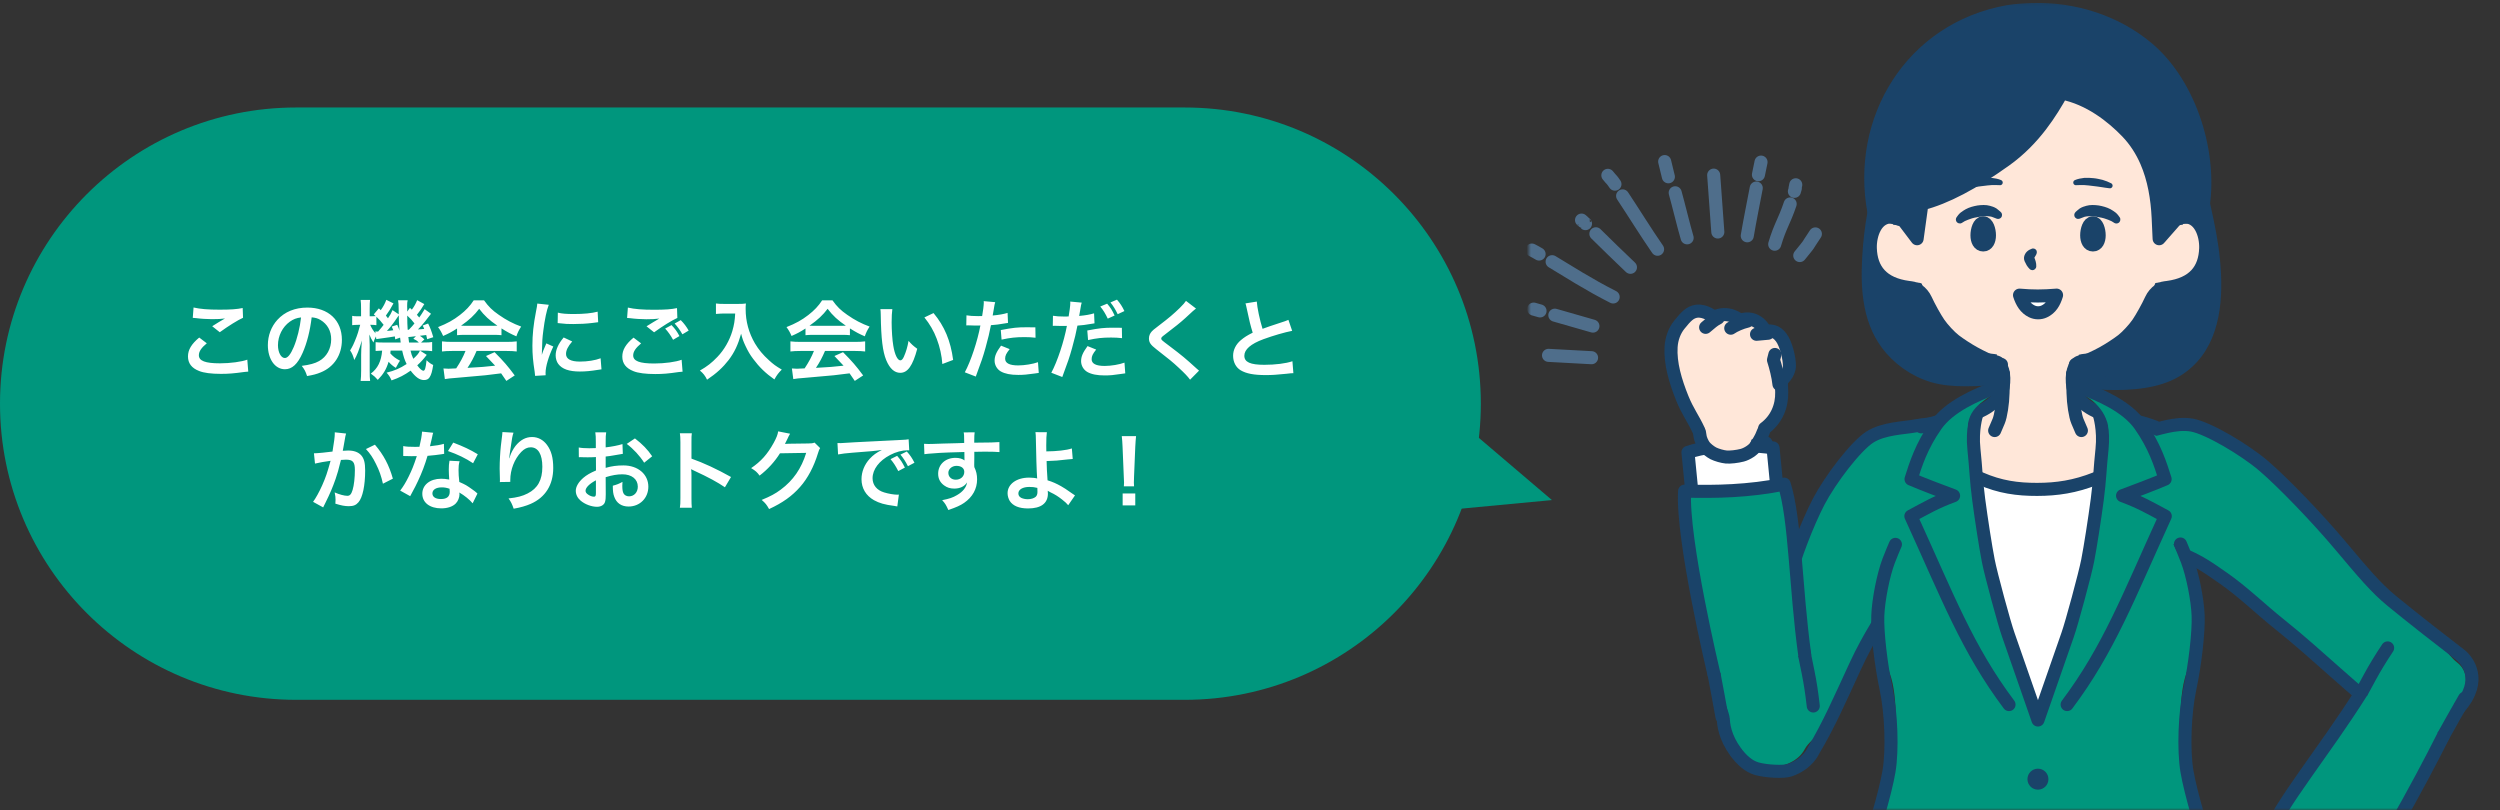
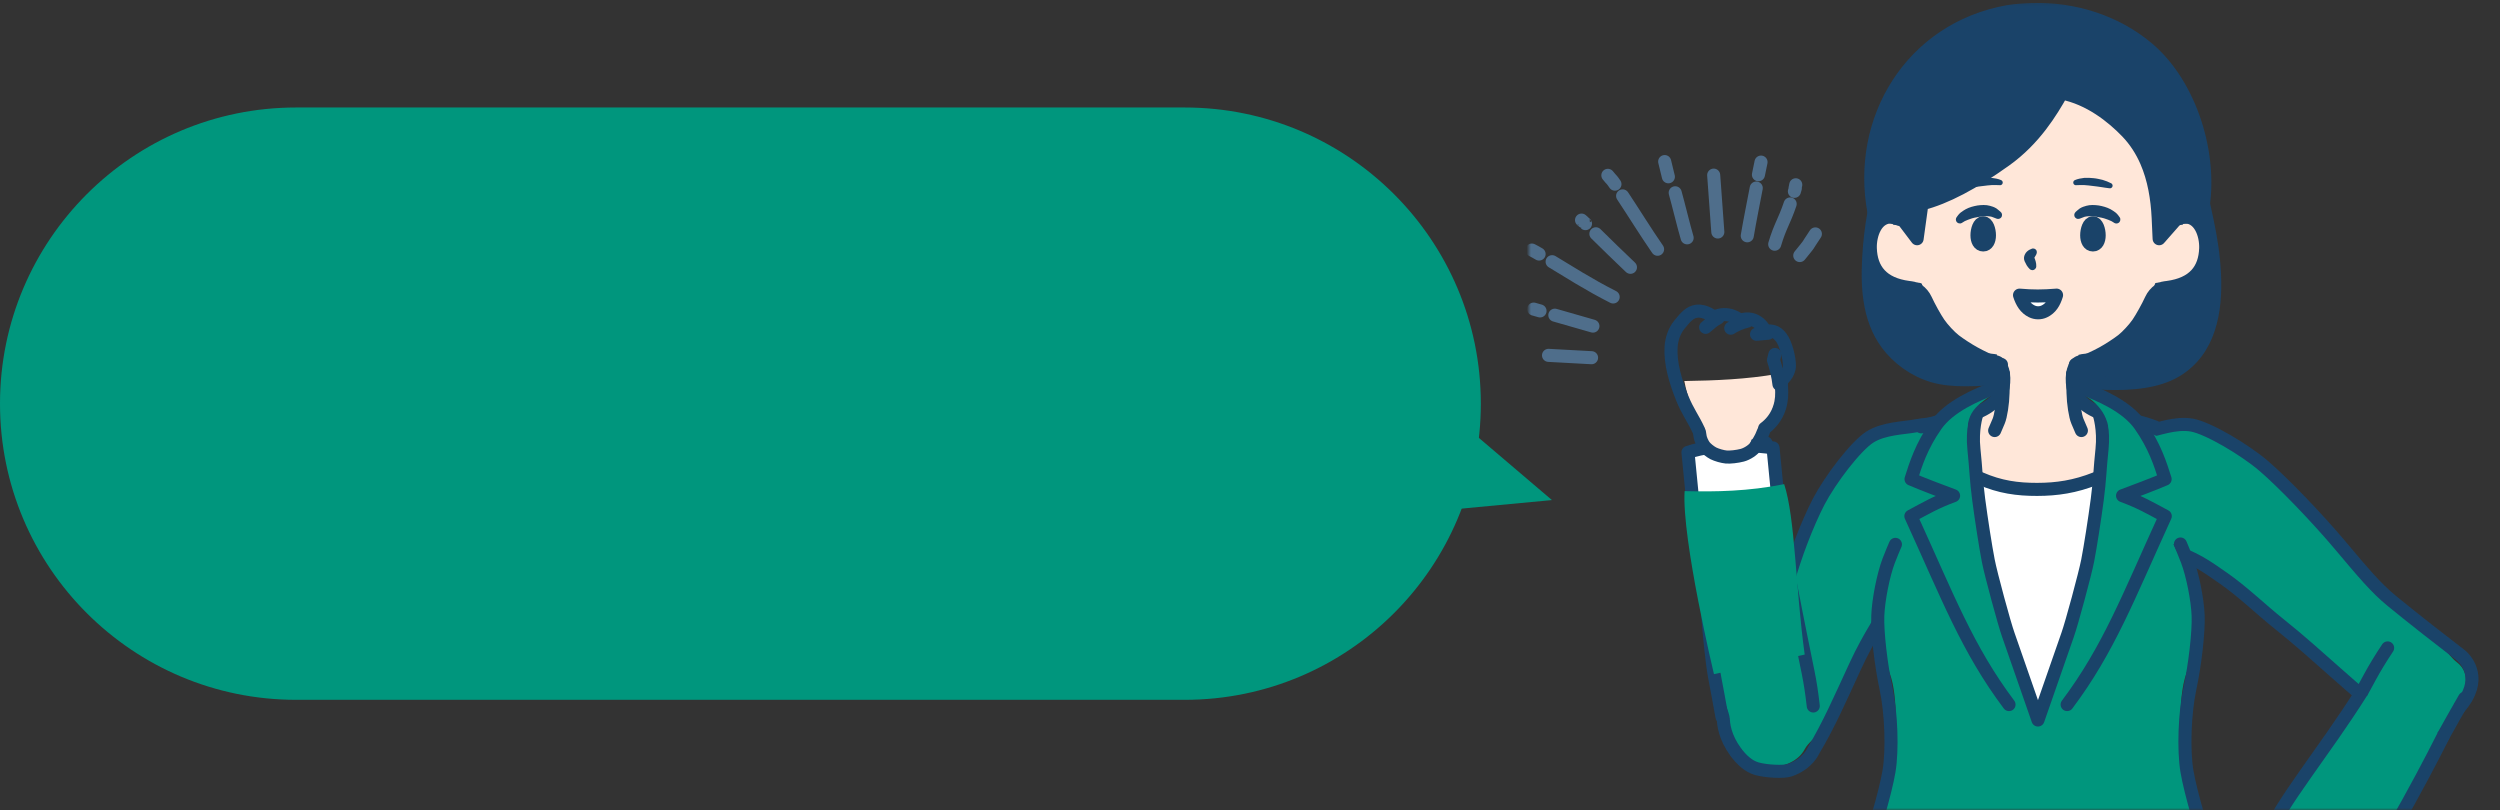
<svg xmlns="http://www.w3.org/2000/svg" width="574" height="186" viewBox="0 0 574 186" fill="none">
  <rect x="0" y="0" width="574" height="186" fill="#333333" stroke="none" />
  <path d="M272 24.68H68C30.445 24.68 0 55.125 0 92.68C0 130.236 30.445 160.68 68 160.68H272C309.555 160.68 340 130.236 340 92.68C340 55.125 309.555 24.68 272 24.68Z" fill="#00967D" />
-   <path d="M44.26 72.98L44.44 70.6C45.98 70.96 47.76 71.1 50.44 71.1C52.98 71.1 54.4 71 55.72 70.72L55.8 72.96C54.6 73.5 52.44 74.84 50.46 76.28L48.72 74.9C49.76 74.24 50.74 73.64 51.66 73.12C50.78 73.24 49.92 73.28 48.66 73.28C47.64 73.28 45.98 73.18 45 73.04C44.6 73 44.54 72.98 44.26 72.98ZM45.74 77.5L47.48 78.82C46.22 79.86 45.66 80.7 45.66 81.56C45.66 82.86 47.12 83.42 50.5 83.42C52.88 83.42 55.5 83.06 56.78 82.58L57 85.32C56.66 85.34 56.54 85.34 56.12 85.4C53.72 85.74 52.44 85.84 50.72 85.84C48.54 85.84 46.78 85.62 45.72 85.18C44 84.52 43.16 83.4 43.16 81.84C43.16 80.32 43.94 79 45.74 77.5ZM71.56 72.86C71.18 76 70.48 78.76 69.48 81.02C68.34 83.6 67.06 84.78 65.42 84.78C63.14 84.78 61.5 82.46 61.5 79.24C61.5 77.04 62.28 74.98 63.7 73.42C65.38 71.58 67.74 70.62 70.58 70.62C75.38 70.62 78.5 73.54 78.5 78.04C78.5 81.5 76.7 84.26 73.64 85.5C72.68 85.9 71.9 86.1 70.5 86.34C70.16 85.28 69.92 84.84 69.28 84C71.12 83.76 72.32 83.44 73.26 82.9C75 81.94 76.04 80.04 76.04 77.9C76.04 75.98 75.18 74.42 73.58 73.46C72.96 73.1 72.44 72.94 71.56 72.86ZM69.12 72.88C68.08 73 67.36 73.28 66.54 73.86C64.86 75.06 63.82 77.12 63.82 79.26C63.82 80.9 64.52 82.2 65.4 82.2C66.06 82.2 66.74 81.36 67.46 79.64C68.22 77.84 68.88 75.14 69.12 72.88ZM95.78 68.92L97.42 69.82C96.78 70.88 96.5 71.3 95.72 72.28C95.96 72.54 96 72.6 96.26 72.9C96.68 72.32 96.86 72.02 97.5 70.98L98.96 72.04C98.54 72.56 98.54 72.56 97.56 73.84C97.02 74.52 96.58 75.02 95.96 75.64C96.56 75.6 96.78 75.58 97.4 75.52C97.28 75.2 97.22 75.08 97.04 74.74L98.3 74.28C98.8 75.32 99.02 75.86 99.48 77.42L98.08 77.88C97.98 77.44 97.94 77.3 97.86 76.92C97.46 76.98 96.98 77.04 96.4 77.1C96.86 77.4 96.9 77.42 97.44 77.92L96.68 78.64H97.12C98.32 78.64 98.68 78.62 99.22 78.52V80.62C98.62 80.54 97.9 80.5 97.12 80.5H96.44L97.98 81.48C97.2 82.5 96.64 83.12 95.8 83.88C96.38 84.68 96.9 85.12 97.2 85.12C97.56 85.12 97.74 84.56 97.94 82.7C98.42 83.2 98.9 83.54 99.46 83.8C99.24 85.26 99.02 86.04 98.64 86.62C98.36 87.06 97.96 87.26 97.34 87.26C96.34 87.26 95.42 86.6 94.28 85.1C92.84 86.12 91.7 86.72 89.9 87.34C89.56 86.58 89.36 86.24 88.76 85.56C90.56 85.12 91.84 84.58 93.36 83.58C92.9 82.64 92.66 81.92 92.34 80.5H89.68C89.66 80.82 89.66 80.9 89.62 81.14C90.28 81.88 90.8 82.26 91.84 82.82C91.58 83.18 91.46 83.38 91.3 83.7C91.02 84.2 91.02 84.2 90.88 84.46C90.22 84.06 89.7 83.62 89.22 83.06C88.7 84.8 88.04 85.88 86.74 87.22C86.18 86.58 85.94 86.36 85.14 85.78C86.72 84.6 87.54 82.96 87.74 80.5C87 80.52 86.64 80.54 86.24 80.58V78.56C86.72 78.62 87.04 78.64 87.88 78.64H92C91.92 78.06 91.9 77.9 91.86 77.52L90.74 77.92C90.7 77.58 90.68 77.46 90.66 77.24C90.14 77.32 89.8 77.38 89.26 77.46C87.72 77.66 86.68 77.8 86.4 77.86L86.32 77.24C86.02 77.82 85.9 78.12 85.74 78.64C85.36 78.04 85.08 77.5 84.8 76.8C84.84 77.36 84.88 78.54 84.88 79.24V85C84.88 86.24 84.9 86.94 84.98 87.46H82.8C82.88 86.9 82.92 86.04 82.92 85V81.48C82.92 80.58 82.96 79.86 83.08 78.18C82.48 80.28 81.96 81.6 81.34 82.66C81.1 81.74 80.8 81.02 80.38 80.46C80.92 79.6 81.24 78.96 81.88 77.28C82.08 76.76 82.24 76.28 82.7 74.58H82.22C81.72 74.58 81.22 74.62 80.86 74.66V72.52C81.2 72.6 81.5 72.62 82.22 72.62H82.9V70.96C82.9 70 82.88 69.38 82.8 68.86H84.96C84.9 69.34 84.88 69.88 84.88 70.94V72.62H85.24C85.66 72.62 86.02 72.6 86.26 72.58C86.12 72.44 86.04 72.38 85.82 72.18L86.98 70.8L87.42 71.22C88.04 70.34 88.38 69.7 88.7 68.84L90.34 69.66C89.7 70.86 89.32 71.48 88.6 72.46C88.8 72.7 88.88 72.8 89.08 73.08C89.62 72.26 89.76 72.04 90.12 71.2L91.54 72.16C91.54 71.76 91.54 71.42 91.54 71.22C91.52 69.84 91.5 69.54 91.4 68.94H93.6C93.5 69.32 93.48 69.66 93.48 70.28C93.48 70.34 93.48 70.6 93.5 70.92C93.5 71.06 93.5 71.28 93.5 71.54L94.12 70.68C94.36 70.9 94.5 71.04 94.56 71.1C95.1 70.38 95.46 69.72 95.78 68.92ZM95.16 74.26C94.64 73.56 94.16 73.04 93.5 72.46C93.52 74.28 93.52 74.28 93.6 75.7C93.72 75.7 93.76 75.7 93.88 75.7C94.66 74.88 94.66 74.88 95.16 74.26ZM94.9 77.78L95.5 77.2C95.32 77.22 95.2 77.24 95.12 77.24C94.78 77.3 94.78 77.3 94.26 77.34C94.24 77.34 94.04 77.36 93.76 77.38C93.8 77.84 93.82 77.9 93.92 78.64H96.16C95.72 78.2 95.46 78.04 94.9 77.78ZM86.42 72.72V74.66C85.92 74.6 85.7 74.58 85.28 74.58H85C85.3 75.32 85.62 75.82 86.22 76.54L86.16 76.1C86.3 76.12 86.38 76.12 86.46 76.12C86.56 76.12 86.66 76.12 86.82 76.12C87.5 75.34 87.72 75.06 88.08 74.58C87.48 73.8 87.06 73.32 86.42 72.72ZM96.42 80.5H94.26C94.42 81.24 94.56 81.64 94.9 82.38C95.84 81.5 96.12 81.16 96.42 80.5ZM89.94 74.98L91.2 74.58C91.48 75.2 91.58 75.44 91.72 75.9C91.6 74.22 91.56 73.3 91.56 72.4C91.32 72.74 91.26 72.84 91.12 73.04C90.38 74.16 89.5 75.28 88.84 75.98C89.62 75.92 89.62 75.92 90.3 75.82C90.16 75.5 90.12 75.38 89.94 74.98ZM104.94 76.96V75.42C103.7 76.22 103.14 76.52 101.74 77.14C101.4 76.34 101.08 75.78 100.58 75.1C102.74 74.24 104.08 73.5 105.6 72.32C106.92 71.3 107.94 70.24 108.76 68.96H111.14C112.2 70.44 113 71.22 114.52 72.28C116.22 73.48 117.84 74.32 119.66 74.98C119.1 75.84 118.84 76.4 118.56 77.22C117.3 76.68 116.54 76.28 115.14 75.4V76.96C114.62 76.9 114.1 76.88 113.34 76.88H106.66C106.08 76.88 105.48 76.9 104.94 76.96ZM106.68 74.8H113.32C113.64 74.8 113.82 74.8 114.2 74.78C112.36 73.52 111.22 72.48 110.02 70.9C108.96 72.32 107.72 73.48 105.86 74.78C106.2 74.8 106.32 74.8 106.68 74.8ZM106.88 80.58H103.84C102.82 80.58 102.14 80.62 101.48 80.7V78.38C102.14 78.46 102.9 78.5 103.84 78.5H116.3C117.28 78.5 117.98 78.46 118.64 78.38V80.7C117.98 80.62 117.3 80.58 116.3 80.58H109.42C108.8 82.04 108.18 83.22 107.34 84.46C110.88 84.26 110.88 84.26 113.68 83.96C113.04 83.26 112.7 82.9 111.58 81.74L113.56 80.86C115.7 83.02 116.56 84.02 118.18 86.2L116.26 87.46C115.6 86.48 115.4 86.2 115.06 85.72C113.4 85.94 112.2 86.08 111.46 86.16C109.48 86.34 105.52 86.7 104.72 86.76C103.6 86.84 102.6 86.94 102.14 87.04L101.82 84.6C102.36 84.64 102.7 84.66 102.98 84.66C103.12 84.66 103.72 84.64 104.74 84.58C105.72 83.1 106.34 81.94 106.88 80.58ZM125.28 86.16L122.86 86.3C122.84 85.94 122.82 85.82 122.76 85.36C122.38 82.94 122.24 81.4 122.24 79.38C122.24 76.8 122.48 74.52 123.06 71.56C123.28 70.44 123.32 70.24 123.36 69.7L126 69.98C125.52 71.16 125.06 73.4 124.74 75.96C124.54 77.46 124.46 78.64 124.44 80.38C124.44 80.82 124.42 80.98 124.4 81.48C124.62 80.78 124.66 80.64 125.44 78.84L127.04 79.56C125.94 81.88 125.26 84.2 125.26 85.62C125.26 85.74 125.26 85.9 125.28 86.16ZM128.04 74.18L128.08 71.78C128.98 72.02 130.04 72.1 131.78 72.1C134 72.1 135.9 71.92 137.22 71.56L137.34 73.98C137.18 74 136.88 74.04 135.92 74.16C134.64 74.32 133.12 74.4 131.64 74.4C130.18 74.4 130.16 74.4 128.04 74.18ZM129.42 77.48L131.38 78.4C130.38 79.56 129.96 80.42 129.96 81.28C129.96 82.42 131.06 83.02 133.14 83.02C134.9 83.02 136.64 82.74 137.9 82.26L138.1 84.8C137.82 84.82 137.74 84.84 137.28 84.92C135.68 85.18 134.46 85.3 133.14 85.3C130.66 85.3 129.06 84.74 128.18 83.56C127.8 83.06 127.58 82.32 127.58 81.6C127.58 80.3 128.18 78.96 129.42 77.48ZM143.98 73L144.16 70.62C145.7 70.98 147.48 71.12 150.16 71.12C152.7 71.12 154.12 71.02 155.44 70.74L155.52 73C154.32 73.52 152.16 74.86 150.18 76.3L148.44 74.92C149.48 74.26 150.46 73.68 151.38 73.14C150.5 73.26 149.64 73.3 148.38 73.3C147.36 73.3 145.7 73.2 144.72 73.06C144.32 73.02 144.26 73.02 143.98 73ZM145.46 77.52L147.2 78.84C145.94 79.9 145.38 80.74 145.38 81.6C145.38 82.9 146.84 83.46 150.22 83.46C152.6 83.46 155.22 83.1 156.5 82.6L156.72 85.34C156.38 85.36 156.26 85.38 155.84 85.42C153.44 85.78 152.16 85.88 150.44 85.88C148.26 85.88 146.5 85.66 145.44 85.22C143.72 84.54 142.88 83.44 142.88 81.88C142.88 80.34 143.66 79.02 145.46 77.52ZM152.72 75.44L154.18 74.64C154.98 75.48 155.42 76.06 156 77.16L154.54 78.02C154 77.02 153.42 76.2 152.72 75.44ZM158.12 75.9L156.68 76.76C156.18 75.86 155.6 75.06 154.9 74.28L156.3 73.5C157.08 74.28 157.6 75 158.12 75.9ZM168.8 71.98H166.3C165.76 71.98 165.16 72.02 164.38 72.08V69.68C164.96 69.76 165.38 69.78 166.26 69.78H169.44C170.26 69.78 170.8 69.76 171.26 69.68C171.2 70.26 171.2 70.44 171.2 70.94C171.2 73.78 171.92 76.42 173.34 78.86C174.18 80.26 175.16 81.46 176.54 82.7C177.56 83.64 178.14 84.06 179.5 84.86C178.74 85.6 178.36 86.12 177.8 87.12C175.8 85.72 174.3 84.26 172.94 82.42C172.2 81.44 171.76 80.68 171.18 79.46C170.66 78.36 170.48 77.86 170.16 76.62C169.44 79.18 168.64 80.88 167.3 82.66C166.02 84.32 164.52 85.72 162.34 87.18C161.92 86.3 161.46 85.7 160.7 85.08C162.4 84.1 163.38 83.34 164.72 81.94C166.28 80.32 167.5 78.18 168.14 76.02C168.54 74.64 168.72 73.6 168.8 71.98ZM184.94 76.96V75.42C183.7 76.22 183.14 76.52 181.74 77.14C181.4 76.34 181.08 75.78 180.58 75.1C182.74 74.24 184.08 73.5 185.6 72.32C186.92 71.3 187.94 70.24 188.76 68.96H191.14C192.2 70.44 193 71.22 194.52 72.28C196.22 73.48 197.84 74.32 199.66 74.98C199.1 75.84 198.84 76.4 198.56 77.22C197.3 76.68 196.54 76.28 195.14 75.4V76.96C194.62 76.9 194.1 76.88 193.34 76.88H186.66C186.08 76.88 185.48 76.9 184.94 76.96ZM186.68 74.8H193.32C193.64 74.8 193.82 74.8 194.2 74.78C192.36 73.52 191.22 72.48 190.02 70.9C188.96 72.32 187.72 73.48 185.86 74.78C186.2 74.8 186.32 74.8 186.68 74.8ZM186.88 80.58H183.84C182.82 80.58 182.14 80.62 181.48 80.7V78.38C182.14 78.46 182.9 78.5 183.84 78.5H196.3C197.28 78.5 197.98 78.46 198.64 78.38V80.7C197.98 80.62 197.3 80.58 196.3 80.58H189.42C188.8 82.04 188.18 83.22 187.34 84.46C190.88 84.26 190.88 84.26 193.68 83.96C193.04 83.26 192.7 82.9 191.58 81.74L193.56 80.86C195.7 83.02 196.56 84.02 198.18 86.2L196.26 87.46C195.6 86.48 195.4 86.2 195.06 85.72C193.4 85.94 192.2 86.08 191.46 86.16C189.48 86.34 185.52 86.7 184.72 86.76C183.6 86.84 182.6 86.94 182.14 87.04L181.82 84.6C182.36 84.64 182.7 84.66 182.98 84.66C183.12 84.66 183.72 84.64 184.74 84.58C185.72 83.1 186.34 81.94 186.88 80.58ZM202.14 70.98H204.88C204.78 71.72 204.72 72.7 204.72 74.02C204.72 75.76 204.88 78.16 205.1 79.38C205.44 81.46 206.08 82.74 206.72 82.74C207.02 82.74 207.3 82.44 207.54 81.88C208.02 80.8 208.38 79.6 208.6 78.26C209.3 79.06 209.62 79.36 210.6 80.08C209.56 83.98 208.4 85.6 206.7 85.6C205.36 85.6 204.28 84.62 203.48 82.7C202.66 80.7 202.3 77.8 202.22 72.26C202.2 71.56 202.2 71.42 202.14 70.98ZM212.24 72.88L214.34 71.88C216.86 74.9 218.26 78.24 218.84 82.64L216.36 83.58C216.24 81.7 215.78 79.62 215.08 77.8C214.4 75.98 213.44 74.36 212.24 72.88ZM221.86 74.72L221.9 72.4C222.62 72.52 223.42 72.58 224.58 72.58C224.82 72.58 225.04 72.58 225.5 72.56C225.68 71.6 225.88 70.06 225.88 69.5C225.88 69.42 225.88 69.3 225.86 69.14L228.5 69.38C228.36 69.84 228.36 69.84 228.12 71.3C228.02 71.86 228 71.98 227.92 72.44C229.4 72.3 230.34 72.14 231.34 71.84L231.44 74.14C231.28 74.16 231.28 74.16 230.8 74.24C229.78 74.44 228.18 74.64 227.52 74.66C227.3 75.9 226.8 78.02 226.28 79.84C225.7 81.92 225.36 82.92 224.04 86.46L221.52 85.48C222.9 82.94 224.44 78.28 225.1 74.72C224.96 74.74 224.88 74.74 224.84 74.74H223.68C223.58 74.74 223.38 74.74 223.04 74.72C222.68 74.7 222.4 74.7 222.24 74.7C222.14 74.7 222.04 74.7 221.86 74.72ZM237.72 75.16L237.76 77.54C236.8 77.44 236.24 77.4 235.24 77.4C233.26 77.4 231.94 77.54 229.96 77.98L229.78 75.78C232.62 75.24 233.58 75.14 235.74 75.14C236.28 75.14 236.46 75.14 237.72 75.16ZM229.84 79.36L231.82 80.16C231.02 81.16 230.78 81.66 230.78 82.36C230.78 83.38 231.78 83.9 233.78 83.9C235.24 83.9 237.16 83.58 238.32 83.16L238.5 85.62C238.14 85.66 237.98 85.68 237.52 85.76C235.86 86 234.98 86.08 233.8 86.08C232.02 86.08 230.74 85.82 229.78 85.28C228.92 84.78 228.36 83.82 228.36 82.82C228.36 81.76 228.74 80.86 229.84 79.36ZM241.72 74.82L241.76 72.5C242.48 72.62 243.28 72.68 244.44 72.68C244.68 72.68 244.9 72.68 245.36 72.66C245.54 71.7 245.74 70.16 245.74 69.6C245.74 69.52 245.74 69.4 245.72 69.24L248.36 69.48C248.22 69.94 248.22 69.94 247.98 71.4C247.88 71.96 247.86 72.08 247.78 72.54C249.26 72.4 250.2 72.24 251.2 71.94L251.3 74.24C251.14 74.26 251.14 74.26 250.66 74.34C249.64 74.54 248.04 74.74 247.38 74.76C247.16 76 246.66 78.12 246.14 79.94C245.56 82.02 245.22 83.02 243.9 86.56L241.38 85.58C242.76 83.04 244.3 78.38 244.96 74.82C244.82 74.84 244.74 74.84 244.7 74.84H243.54C243.44 74.84 243.24 74.84 242.9 74.82C242.54 74.8 242.26 74.8 242.1 74.8C242 74.8 241.9 74.8 241.72 74.82ZM257.58 75.26L257.62 77.64C256.66 77.54 256.1 77.5 255.1 77.5C253.12 77.5 251.8 77.64 249.82 78.08L249.64 75.88C252.48 75.34 253.44 75.24 255.6 75.24C256.14 75.24 256.32 75.24 257.58 75.26ZM249.7 79.46L251.68 80.26C250.88 81.26 250.64 81.76 250.64 82.48C250.64 83.5 251.64 84.02 253.64 84.02C255.1 84.02 257.02 83.7 258.18 83.26L258.36 85.72C258 85.76 257.84 85.78 257.38 85.86C255.72 86.12 254.84 86.2 253.66 86.2C251.88 86.2 250.6 85.94 249.64 85.4C248.78 84.9 248.22 83.94 248.22 82.94C248.22 81.86 248.6 80.98 249.7 79.46ZM252.62 70.38L254.2 69.72C254.98 70.64 255.3 71.14 255.92 72.44L254.34 73.16C253.78 71.98 253.32 71.22 252.62 70.38ZM258.16 71.42L256.62 72.14C256.08 71.02 255.64 70.3 254.96 69.44L256.46 68.8C257.22 69.68 257.66 70.36 258.16 71.42ZM272.3 69.08L274.6 70.84C274.26 71.08 273.88 71.42 272.14 73.04C271.12 73.98 269.72 75.1 267.38 76.88C266.76 77.34 266.62 77.5 266.62 77.72C266.62 78.02 266.66 78.06 268.42 79.38C271.54 81.74 272.12 82.24 274.72 84.6C274.92 84.8 275.04 84.9 275.3 85.1L273.24 87.18C272.72 86.46 272 85.7 270.64 84.44C269.22 83.12 268.56 82.58 265.48 80.18C264.16 79.16 263.8 78.62 263.8 77.7C263.8 77.1 264.02 76.56 264.46 76.08C264.72 75.8 264.74 75.78 266.22 74.64C268.38 73 269.5 72.04 270.84 70.74C271.74 69.84 271.96 69.58 272.3 69.08ZM285.96 69.66L288.56 69.24C288.64 70.58 289.24 73.46 289.88 75.5C291.18 75.02 291.18 75.02 295.06 73.74C295.42 73.62 295.52 73.58 295.82 73.44L296.68 75.96C294.94 76.3 292.32 77.06 290.08 77.88C287.16 78.96 285.7 80.24 285.7 81.68C285.7 83.14 287.06 83.76 290.28 83.76C292.78 83.76 295.24 83.46 296.74 82.94L296.96 85.68C296.52 85.68 296.42 85.7 295.34 85.82C293.18 86.04 292.06 86.12 290.66 86.12C287.88 86.12 286.14 85.78 284.86 85.02C283.76 84.36 283.12 83.12 283.12 81.68C283.12 80.34 283.76 79.06 284.9 78.1C285.68 77.44 286.32 77.04 287.62 76.38C287.12 74.76 286.78 73.42 286.28 70.96C286.08 70 286.06 69.96 285.96 69.66ZM76.861 99.26L79.461 99.54C79.401 99.72 79.341 99.94 79.301 100.16C79.261 100.42 79.241 100.52 79.181 100.84C79.121 101.26 79.121 101.26 78.841 102.76C78.761 103.2 78.761 103.24 78.701 103.5C79.281 103.46 79.561 103.44 79.941 103.44C81.261 103.44 82.241 103.8 82.901 104.5C83.581 105.26 83.841 106.22 83.841 108.04C83.841 111.48 83.261 114.22 82.301 115.32C81.741 115.98 81.141 116.22 80.081 116.22C79.161 116.22 78.341 116.06 77.001 115.64C77.021 115.24 77.041 114.96 77.041 114.76C77.041 114.24 77.001 113.84 76.841 113.06C77.921 113.54 79.061 113.84 79.761 113.84C80.341 113.84 80.661 113.46 80.961 112.48C81.281 111.44 81.481 109.62 81.481 107.92C81.481 106.08 81.021 105.54 79.441 105.54C79.041 105.54 78.741 105.56 78.281 105.6C77.681 108.04 77.501 108.64 77.061 109.94C76.361 111.94 75.821 113.22 74.661 115.56C74.561 115.76 74.561 115.76 74.361 116.16C74.301 116.28 74.301 116.3 74.201 116.5L71.881 115.22C72.481 114.42 73.281 112.98 73.961 111.46C74.821 109.5 75.101 108.66 75.901 105.8C74.881 105.92 72.981 106.26 72.321 106.44L72.081 104.08C72.821 104.08 75.241 103.84 76.341 103.68C76.701 101.52 76.861 100.3 76.861 99.64C76.861 99.56 76.861 99.42 76.861 99.26ZM84.021 103.1L86.081 102.1C88.081 104.44 89.341 106.82 90.201 109.9L87.921 111.06C87.541 109.34 87.081 108.02 86.321 106.52C85.601 105.04 84.961 104.12 84.021 103.1ZM96.901 99.1L99.461 99.36C99.341 99.74 99.341 99.74 99.141 100.7C99.041 101.18 98.941 101.58 98.721 102.46C100.101 102.32 101.141 102.14 101.921 101.9L101.981 104.2C101.761 104.22 101.721 104.22 101.341 104.3C100.621 104.42 99.401 104.56 98.161 104.66C97.581 106.66 96.861 108.56 95.961 110.46C95.501 111.44 95.321 111.8 94.561 113.2C94.301 113.68 94.301 113.68 94.181 113.92L91.881 112.64C92.581 111.72 93.141 110.82 93.821 109.44C94.601 107.84 94.941 107.02 95.701 104.72C94.801 104.74 94.681 104.74 94.441 104.74C94.181 104.74 94.061 104.74 93.641 104.72L92.581 104.7V102.42C93.301 102.56 94.061 102.6 95.281 102.6C95.521 102.6 95.861 102.6 96.301 102.58C96.641 101.16 96.861 99.96 96.901 99.1ZM109.701 104.3L108.621 106.36C106.881 105.2 105.101 104.34 102.861 103.56L104.061 101.62C106.421 102.52 107.921 103.22 109.701 104.3ZM109.621 113.32L108.521 115.56C107.801 114.7 106.641 113.76 105.461 113.08C105.481 113.26 105.501 113.4 105.501 113.48C105.501 114.22 105.161 115.08 104.641 115.6C103.941 116.32 102.741 116.72 101.321 116.72C98.681 116.72 96.961 115.4 96.961 113.36C96.961 111.34 98.741 109.92 101.281 109.92C101.881 109.92 102.301 109.96 103.141 110.1C103.081 109.18 103.041 108.4 103.041 107.8C103.041 107.02 103.081 106.44 103.201 105.78L105.521 105.9C105.321 106.64 105.281 107.1 105.281 107.92C105.281 108.72 105.321 109.52 105.461 110.66C106.901 111.3 107.101 111.4 108.621 112.5C108.921 112.7 109.001 112.78 109.321 113.04C109.481 113.2 109.481 113.2 109.621 113.32ZM103.221 112.22C102.521 111.98 102.041 111.9 101.421 111.9C100.121 111.9 99.281 112.44 99.281 113.28C99.281 114.1 100.001 114.58 101.241 114.58C102.601 114.58 103.261 114.02 103.261 112.9C103.261 112.7 103.221 112.22 103.221 112.22ZM115.361 99.2L117.901 99.34C117.661 100.02 117.561 100.54 117.181 103.2C117.041 104.04 116.961 104.72 116.921 105.2H116.981C117.021 105.08 117.021 105.08 117.101 104.76C117.301 104.06 117.821 103.08 118.361 102.38C119.461 101.02 120.701 100.34 122.161 100.34C123.521 100.34 124.721 100.98 125.581 102.14C126.581 103.48 127.021 105.1 127.021 107.46C127.021 111.32 125.221 114.2 121.861 115.68C120.841 116.14 119.441 116.54 117.941 116.8C117.541 115.66 117.321 115.22 116.761 114.44C118.761 114.22 119.921 113.92 121.141 113.3C123.461 112.12 124.521 110.22 124.521 107.18C124.521 104.3 123.561 102.7 121.841 102.7C121.081 102.7 120.381 103.04 119.681 103.76C118.121 105.38 117.161 107.84 117.161 110.22C117.161 110.32 117.161 110.46 117.161 110.64L114.761 110.68C114.781 110.56 114.781 110.46 114.781 110.42C114.781 110.34 114.781 110.22 114.781 110.04C114.761 109.46 114.721 107.98 114.721 107.58C114.721 105.96 114.841 103.74 115.001 102.36L115.301 99.88C115.341 99.54 115.361 99.46 115.361 99.2ZM139.061 109.56L139.081 113.5C139.081 114.32 139.041 114.8 138.921 115.2C138.741 115.9 138.021 116.36 137.081 116.36C135.821 116.36 134.301 115.8 133.301 114.94C132.581 114.32 132.201 113.54 132.201 112.68C132.201 111.74 132.821 110.68 133.921 109.72C134.641 109.1 135.521 108.58 136.841 108.02L136.821 104.94C136.661 104.94 136.661 104.94 136.001 104.98C135.701 105 135.421 105 134.921 105C134.621 105 134.061 104.98 133.821 104.98C133.561 104.96 133.381 104.96 133.321 104.96C133.241 104.96 133.081 104.96 132.901 104.98L132.881 102.74C133.441 102.86 134.241 102.92 135.301 102.92C135.501 102.92 135.721 102.92 136.001 102.9C136.481 102.88 136.581 102.88 136.801 102.88V101.56C136.801 100.42 136.781 99.9 136.681 99.26H139.181C139.081 99.9 139.061 100.32 139.061 101.44V102.72C140.561 102.54 141.901 102.28 142.921 101.96L143.001 104.2C142.641 104.26 142.261 104.32 140.881 104.56C140.221 104.68 139.821 104.74 139.061 104.82V107.42C140.421 107.02 141.681 106.86 143.141 106.86C146.481 106.86 148.861 108.9 148.861 111.74C148.861 114.34 146.921 116.3 144.321 116.3C142.701 116.3 141.561 115.52 141.041 114.08C140.781 113.4 140.701 112.74 140.701 111.52C141.721 111.24 142.061 111.1 142.921 110.64C142.881 111.02 142.881 111.2 142.881 111.52C142.881 112.36 142.961 112.9 143.161 113.28C143.381 113.7 143.861 113.96 144.421 113.96C145.601 113.96 146.441 113.02 146.441 111.74C146.441 110.02 145.041 108.9 142.901 108.9C141.701 108.9 140.481 109.12 139.061 109.56ZM136.821 113.2V110.28C135.321 111.08 134.441 111.96 134.441 112.68C134.441 113.02 134.641 113.32 135.101 113.6C135.501 113.88 136.001 114.04 136.381 114.04C136.721 114.04 136.821 113.86 136.821 113.2ZM149.741 104.76L147.901 106.24C146.901 104.66 145.441 103.08 143.901 101.92L145.781 100.66C147.521 102 148.681 103.2 149.741 104.76ZM158.841 116.58H156.101C156.201 115.94 156.221 115.4 156.221 114.34V101.52C156.221 100.54 156.181 100.02 156.101 99.48H158.841C158.761 100.08 158.761 100.34 158.761 101.58V105.3C161.501 106.26 164.641 107.72 167.841 109.52L166.441 111.88C164.781 110.74 162.701 109.6 159.361 108.06C158.901 107.84 158.841 107.82 158.681 107.72C158.741 108.28 158.761 108.52 158.761 109.08V114.36C158.761 115.4 158.781 115.92 158.841 116.58ZM187.021 101.62L188.301 102.88C188.101 103.18 188.021 103.36 187.801 104.08C186.881 107.12 185.461 109.82 183.701 111.8C181.861 113.9 179.661 115.46 176.581 116.88C176.021 115.88 175.761 115.54 174.881 114.78C176.881 113.96 178.001 113.36 179.261 112.42C182.121 110.3 184.001 107.56 185.101 103.98L179.081 104.08C177.861 106.02 176.301 107.74 174.401 109.2C173.801 108.38 173.501 108.12 172.461 107.48C174.741 105.92 176.181 104.32 177.641 101.68C178.261 100.54 178.581 99.76 178.661 99.04L181.401 99.58C181.281 99.76 181.281 99.76 181.061 100.2C181.001 100.3 181.001 100.3 180.801 100.76C180.741 100.88 180.741 100.88 180.541 101.28C180.421 101.56 180.421 101.56 180.221 101.92C180.481 101.9 180.801 101.88 181.181 101.88L185.561 101.82C186.341 101.82 186.561 101.78 187.021 101.62ZM192.421 104.34L192.281 101.72C192.721 101.74 192.941 101.74 193.041 101.74C193.401 101.74 193.401 101.74 196.341 101.54C197.461 101.48 200.781 101.3 206.321 101.04C207.961 100.96 208.261 100.94 208.621 100.86L208.761 103.4C208.541 103.38 208.541 103.38 208.341 103.38C207.141 103.38 205.661 103.78 204.381 104.46C201.841 105.78 200.341 107.78 200.341 109.8C200.341 111.36 201.321 112.56 203.001 113.06C203.981 113.36 205.261 113.58 205.981 113.58C206.001 113.58 206.181 113.58 206.381 113.56L206.021 116.28C205.781 116.22 205.681 116.22 205.341 116.16C203.141 115.88 201.881 115.52 200.661 114.84C198.821 113.8 197.801 112.1 197.801 110.02C197.801 108.32 198.481 106.64 199.701 105.32C200.461 104.5 201.181 103.96 202.481 103.3C200.861 103.54 200.081 103.62 195.741 103.94C194.401 104.04 193.201 104.18 192.421 104.34ZM204.461 105.42L205.981 104.66C206.781 105.58 207.141 106.12 207.761 107.36L206.241 108.16C205.641 106.98 205.161 106.24 204.461 105.42ZM209.961 106.24L208.461 107.04C207.901 105.94 207.421 105.2 206.741 104.38L208.201 103.66C208.961 104.5 209.401 105.14 209.961 106.24ZM223.701 105.04L223.681 106.76C223.681 106.84 223.701 107 223.701 107.24C224.141 108.16 224.341 108.98 224.341 110.06C224.341 112.24 223.301 114.12 221.361 115.46C220.521 116.04 219.601 116.46 217.741 117.1C217.181 115.86 216.981 115.56 216.321 114.84C217.961 114.52 218.781 114.24 219.721 113.68C221.081 112.9 221.881 111.88 222.041 110.76C221.461 111.68 220.421 112.18 219.101 112.18C218.181 112.18 217.461 111.96 216.781 111.46C215.841 110.78 215.401 109.9 215.401 108.76C215.401 106.64 217.061 105.12 219.381 105.12C220.241 105.12 221.001 105.34 221.461 105.72C221.441 105.62 221.441 105.62 221.441 105.48C221.421 105.44 221.421 104.32 221.421 103.78C218.561 103.86 216.681 103.92 215.801 103.98C212.781 104.2 212.781 104.2 212.241 104.28L212.161 101.9C212.601 101.94 212.781 101.94 213.141 101.94C213.641 101.94 213.961 101.94 216.541 101.84C217.841 101.8 218.041 101.8 219.681 101.76C220.341 101.74 220.341 101.74 221.381 101.7C221.361 99.8 221.361 99.8 221.261 99.28L223.781 99.26C223.701 99.88 223.701 99.92 223.681 101.64C227.161 101.62 228.721 101.58 229.461 101.5L229.481 103.8C228.741 103.74 227.781 103.7 226.121 103.7C225.641 103.7 225.281 103.7 223.701 103.74V105.04ZM221.401 108.34C221.401 107.5 220.701 106.96 219.601 106.96C218.581 106.96 217.741 107.68 217.741 108.56C217.741 109.48 218.441 110.14 219.441 110.14C220.581 110.14 221.401 109.38 221.401 108.34ZM237.739 99.22L240.359 99.24C240.259 99.9 240.219 100.88 240.219 102.34C240.219 102.62 240.219 102.68 240.239 103.64C242.639 103.62 244.839 103.38 246.099 102.96L246.299 105.38C245.899 105.4 245.899 105.4 244.999 105.5C243.319 105.72 241.879 105.82 240.299 105.86C240.339 107.42 240.379 108.32 240.519 110.28C241.639 110.62 242.579 111.04 243.639 111.64C244.359 112.04 244.699 112.28 246.219 113.34C246.479 113.52 246.579 113.6 246.819 113.74L245.259 116C244.899 115.56 244.579 115.26 243.839 114.68C242.879 113.94 242.259 113.54 241.199 113.04C240.939 112.9 240.779 112.82 240.559 112.68C240.579 112.84 240.599 113.02 240.599 113.32C240.599 115.56 239.019 116.74 236.039 116.74C233.999 116.74 232.579 116.16 231.839 115.02C231.539 114.52 231.339 113.86 231.339 113.24C231.339 111.16 233.399 109.66 236.279 109.66C237.019 109.66 237.739 109.74 238.139 109.86C238.119 109.8 238.119 109.8 238.119 109.66C238.039 108.94 237.859 103.48 237.839 100.98C237.819 99.98 237.819 99.78 237.739 99.22ZM238.179 112.02C237.439 111.84 237.079 111.8 236.319 111.8C234.819 111.8 233.819 112.4 233.819 113.28C233.819 113.76 234.039 114.08 234.499 114.32C234.879 114.5 235.419 114.62 235.959 114.62C236.719 114.62 237.379 114.42 237.779 114.08C238.059 113.84 238.199 113.46 238.199 112.96C238.199 112.6 238.179 112.04 238.179 112.02ZM260.379 111.66H258.039C258.059 111.24 258.079 111.04 258.079 110.8C258.079 110.58 258.079 110.58 258.019 109.38L257.739 102.58C257.699 101.7 257.639 100.7 257.559 100.14H260.839C260.779 100.68 260.699 101.72 260.659 102.58L260.379 109.38C260.339 110.54 260.339 110.54 260.339 110.82C260.339 111.06 260.339 111.26 260.379 111.66ZM260.659 116.04H257.759V113.3H260.659V116.04Z" fill="white" />
  <path d="M356.324 114.817L332.188 117.095L337.864 99.102L356.324 114.817Z" fill="#00967D" />
  <mask id="mask0_193_4067" style="mask-type:alpha" maskUnits="userSpaceOnUse" x="351" y="0" width="223" height="186">
    <path d="M574 0.18H351V186H574V0.18Z" fill="#D9D9D9" />
  </mask>
  <g mask="url(#mask0_193_4067)">
    <path d="M455.325 113.017C453.709 115.107 451.208 117.446 448.749 119.579C446.609 121.435 446.885 123.285 445.255 124.596C442.669 126.686 441.025 128.302 439.792 129.719C438.552 131.129 437.695 132.404 436.695 133.765C434.952 136.132 433.478 138.364 432.026 140.78C430.58 143.204 429.163 145.818 427.554 148.972C426.732 150.58 425.818 152.401 424.947 154.308C424.075 156.207 423.253 158.014 422.459 159.75C421.141 162.62 420.298 165.794 417.995 168.154C416.755 169.429 415.132 170.535 414.353 172.023C412.971 174.666 409.683 176.14 406.466 176.097C403.249 176.055 400.493 174.106 398.756 171.314C397.02 168.522 396.326 165.39 397.545 163.562C398.778 161.727 398.934 157.943 400.344 155.76C402.016 153.174 403.724 150.389 404.9 148.348C405.991 146.463 406.998 144.203 407.883 141.772C408.769 139.335 409.57 136.684 410.449 133.63C411.327 130.576 412.39 127.345 413.616 124.142C414.842 120.939 416.295 117.616 417.577 115.157C418.86 112.705 421.028 109.424 423.232 106.611C425.436 103.798 427.71 101.367 429.319 100.347C430.927 99.334 432.855 98.823 434.747 98.498C436.632 98.171 438.481 98.037 439.927 97.76C441.379 97.484 444.037 97.675 446.34 97.945C448.635 98.214 450.577 98.547 450.577 98.547C454.744 98.384 457.578 100.382 458.556 103.231C459.527 106.08 458.634 109.786 455.325 113.024V113.017Z" fill="#00967D" />
    <path d="M398.474 172.59C396.093 169.323 395.632 166.375 395.668 164.54C395.71 162.704 396.299 161.797 396.299 161.797C397.524 160.033 398.942 157.943 400.352 155.76C402.024 153.174 403.732 150.389 404.908 148.348C405.999 146.463 407.006 144.203 407.891 141.772C408.777 139.335 409.578 136.684 410.457 133.63C411.335 130.576 412.398 127.345 413.624 124.142C414.85 120.939 416.303 117.616 417.585 115.157C418.868 112.705 421.036 109.424 423.24 106.611C425.444 103.798 427.718 101.367 429.327 100.347C430.935 99.334 432.863 98.823 434.755 98.497C436.64 98.171 438.489 98.037 439.935 97.76C442.833 97.201 450.181 96.825 450.181 96.825C450.989 96.797 452.406 96.825 452.86 96.882" stroke="#1A4369" stroke-width="3" stroke-linecap="round" stroke-linejoin="round" />
    <path d="M449.358 121.208C447.856 122.498 446.425 123.646 445.256 124.596C442.669 126.686 441.025 128.309 439.785 129.719C438.545 131.136 437.688 132.405 436.681 133.772C435.463 135.43 434.499 137.11 433.578 138.817C432.656 140.532 431.771 142.268 430.679 144.097C429.177 146.619 427.632 149.333 425.918 153.053C424.203 156.774 422.7 160.104 421.184 163.257C419.668 166.411 418.137 169.387 416.337 172.384C416.337 172.384 415.118 175.375 410.966 176.82C409.457 177.345 405.403 177.054 403.526 176.537C402.349 176.211 400.769 175.523 398.792 173.022" stroke="#1A4369" stroke-width="3" stroke-linecap="round" stroke-linejoin="round" />
    <path d="M404.176 101.573C404.176 101.573 405.579 102.373 405.728 103.436C405.898 104.627 406.139 106.334 406.408 108.219C406.919 111.791 407.96 117.92 408.718 121.832C409.484 125.743 411.765 137.57 412.417 140.83C413.069 144.089 413.608 146.761 413.608 146.761C413.608 146.761 414.309 150.233 415.174 154.484C415.606 156.61 414.246 159.898 414.593 163.002C415.167 170.201 399.755 171.817 397.175 164.929C396.594 161.585 394.227 158.403 393.689 155.512C392.513 149.205 391.074 130.477 391.145 121.237C391.195 114.342 391.145 107.348 391.039 103.302C391.003 101.927 392.697 101.466 392.647 100.892C393.016 94.905 403.319 93.565 404.176 101.573Z" fill="#00967D" />
    <path d="M392.646 100.892C393.015 94.905 403.318 93.565 404.176 101.573C399.272 103.061 394.255 104.719 392.646 100.892Z" fill="#FFE7D9" />
    <path d="M395.367 164.596C394.785 161.252 394.226 158.396 393.687 155.512C392.511 149.205 391.072 130.477 391.143 121.236C391.214 111.996 391.101 102.579 390.902 100.318" stroke="#1A4369" stroke-width="3" stroke-linecap="round" stroke-linejoin="round" />
    <path d="M416.327 162.095C415.98 158.991 415.597 156.603 415.165 154.484C414.308 150.24 413.599 146.76 413.599 146.76C413.599 146.76 413.068 144.089 412.409 140.829C411.757 137.57 409.468 125.743 408.71 121.832C407.944 117.92 406.91 111.791 406.4 108.219C405.89 104.648 405.479 101.721 405.479 101.721" stroke="#1A4369" stroke-width="3" stroke-linecap="round" stroke-linejoin="round" />
    <path d="M387.566 103.869C394.297 101.544 403.743 102.281 407.088 102.848L408.342 115.674C403.183 120.216 394.46 120.089 388.884 117.375L387.559 103.861L387.566 103.869Z" fill="white" stroke="#1A4369" stroke-width="3" stroke-linecap="round" stroke-linejoin="round" />
    <path d="M393.526 154.782L414.359 150.29C412.212 134.743 412.212 119.075 409.647 111.16C401.463 112.811 393.873 112.939 386.787 112.762C386.107 123.802 393.526 154.782 393.526 154.782Z" fill="#00967D" />
-     <path d="M393.525 154.782C393.525 154.782 386.113 123.802 386.786 112.762C393.872 112.939 401.462 112.811 409.646 111.16C412.204 119.075 412.211 134.743 414.358 150.29" stroke="#1A4369" stroke-width="3" stroke-linecap="round" stroke-linejoin="round" />
    <path d="M386.724 87.493C387.028 89.122 387.531 91.022 388.212 93.027C389.31 96.272 391.188 98.497 391.585 100.737C392.591 105.973 400.931 105.86 402.221 100.737C402.221 100.737 404.722 99.312 405.644 97.293C406.565 95.273 407.727 92.035 408.244 90.086C408.634 88.598 408.4 87.641 408.102 85.849C400.988 87.089 393.909 87.372 386.724 87.486V87.493Z" fill="#FFE7D9" />
-     <path d="M405.155 98.349C407.862 96.344 409.166 93.289 409.081 90.009C409.052 88.818 408.981 87.408 408.981 87.408C408.981 87.408 410.838 85.899 410.852 83.993C410.866 82.285 410.073 78.933 408.96 77.48C407.819 75.992 406.891 75.957 405.275 75.971C405.275 75.971 403.553 72.144 399.486 73.533C399.486 73.533 396.878 71.153 393.527 72.825C393.527 72.825 391.543 71.188 389.551 71.457C388.063 71.663 387.142 72.605 385.569 74.568C384.471 75.928 383.805 77.743 383.684 79.627C383.45 83.404 384.669 87.521 386.263 91.468C387.475 94.466 388.864 96.273 389.962 98.689L405.155 98.342V98.349Z" fill="#FFE7D9" />
    <path d="M405.155 98.349C407.862 96.344 409.166 93.289 409.081 90.009C409.052 88.818 408.981 87.408 408.981 87.408C408.981 87.408 410.838 85.899 410.852 83.993C410.866 82.285 410.073 78.933 408.96 77.48C407.819 75.992 406.891 75.957 405.275 75.971C405.275 75.971 403.553 72.144 399.486 73.533C399.486 73.533 396.878 71.153 393.527 72.825C393.527 72.825 391.543 71.188 389.551 71.457C388.063 71.663 387.142 72.605 385.569 74.568C384.471 75.928 383.805 77.743 383.684 79.627C383.45 83.404 384.669 87.521 386.263 91.468C387.475 94.466 388.864 96.273 389.962 98.689" stroke="#1A4369" stroke-width="3" stroke-linecap="round" stroke-linejoin="round" />
    <path d="M390.188 99.22C390.188 99.22 390.266 99.695 390.359 100.269C390.451 100.843 390.862 101.785 391.266 102.352C391.669 102.919 392.626 103.699 393.384 104.088C394.15 104.471 395.482 104.854 396.346 104.932C397.211 105.01 398.869 104.825 400.017 104.521C401.172 104.216 402.561 103.295 403.106 102.473C403.652 101.651 404.276 100.56 404.495 100.035C404.708 99.518 404.885 99.093 404.885 99.093" stroke="#1A4369" stroke-width="3" stroke-linecap="round" stroke-linejoin="round" />
    <path d="M408.449 88.223C408.264 86.416 407.705 84.269 407.194 82.653L407.513 81.385" stroke="#1A4369" stroke-width="3" stroke-linecap="round" stroke-linejoin="round" />
    <path d="M394.475 73.03C393.27 73.647 392.923 74.1 391.612 75.156" stroke="#1A4369" stroke-width="3" stroke-linecap="round" stroke-linejoin="round" />
    <path d="M401.18 73.739C399.848 74.043 398.232 74.752 397.382 75.354" stroke="#1A4369" stroke-width="3" stroke-linecap="round" stroke-linejoin="round" />
    <path d="M405.955 76.509L403.298 76.75" stroke="#1A4369" stroke-width="3" stroke-linecap="round" stroke-linejoin="round" />
    <path d="M483.903 119.097C486.185 120.429 489.381 121.662 492.456 122.718C495.135 123.632 495.574 125.453 497.572 126.063C503.928 127.997 506.6 130.073 510.348 132.667C516.868 137.167 522.962 142.24 528.928 147.456C531.968 150.113 534.973 152.813 537.991 155.498C540.486 157.716 542.987 160.636 546.077 162.01C547.742 162.754 549.584 163.158 551.023 164.356C558.676 170.719 571.055 157.447 564.153 152.104C561.822 150.318 560.001 146.626 557.336 144.529C554.176 142.042 551.157 139.633 549.166 137.996C545.495 134.984 542.569 131.476 537.283 125.191C531.996 118.899 524.088 110.7 519.716 106.966C515.344 103.231 507.011 98.292 503.262 97.619C499.514 96.946 495.354 98.625 492.456 99.192C489.558 99.759 482.876 103.904 482.876 103.904C475.031 106.718 475.343 115.575 483.903 119.104V119.097Z" fill="#00967D" />
    <path d="M566.308 160.161C569.73 154.265 565.11 150.552 565.11 150.552C562.779 148.767 560.008 146.612 557.337 144.515C554.176 142.028 551.157 139.618 549.166 137.981C545.496 134.97 542.569 131.462 537.283 125.177C531.997 118.884 524.089 110.686 519.716 106.951C515.344 103.217 507.011 98.278 503.263 97.605C499.514 96.932 495.354 98.611 492.456 99.178C489.558 99.745 482.6 102.147 482.6 102.147C481.834 102.423 480.53 102.976 480.141 103.203" stroke="#1A4369" stroke-width="3" stroke-linecap="round" stroke-linejoin="round" />
    <path d="M492.506 124.454C494.384 125.085 496.141 125.616 497.579 126.056C503.943 127.997 506.614 130.073 510.37 132.667C514.933 135.82 519.043 139.873 523.387 143.339C532.393 150.517 540.592 158.836 549.832 165.688C549.832 165.688 552.412 168.147 556.224 167.75C557.613 167.608 560.639 165.695 562.212 164.618C563.197 163.938 564.607 162.861 566.074 160.558" stroke="#1A4369" stroke-width="3" stroke-linecap="round" stroke-linejoin="round" />
    <path d="M504.368 39.159C504.368 39.159 433.011 38.889 433.011 38.897C430.559 45.345 429.425 52.467 429.049 59.333C428.646 66.653 429.184 74.327 434.208 80.102C437.085 83.412 441.181 85.899 445.51 86.721C450.74 87.713 456.154 86.813 461.426 86.94C469.185 87.118 476.462 87.854 484.222 88.032C489.189 88.145 495.205 87.762 499.634 85.112C507.393 80.457 508.839 71.308 508.449 62.996C508.031 54.174 505.919 47.825 504.368 39.166V39.159Z" fill="#1A4369" stroke="#1A4369" stroke-width="3" stroke-linecap="round" stroke-linejoin="round" />
    <path d="M482.097 110.884C478.008 130.364 473.593 151.983 467.903 165.312C462.036 151.048 457.699 130.158 454.078 110.756C463.836 112.117 473.147 111.798 482.097 110.891V110.884Z" fill="white" />
    <path d="M510.839 213.384C509.635 207.29 506.488 200.509 503.845 194.641C501.202 188.767 501.167 181.355 500.968 176.062C500.763 170.768 499.948 160.231 501.96 154.747C503.973 149.262 504.398 140.468 502.903 135.196C502.811 134.87 502.719 134.559 502.633 134.24C502.123 132.454 501.663 130.81 501.273 129.442L498.906 124.78C497.673 119.111 502.017 102.218 494.463 99.823C491.636 98.781 488.447 96.52 485.081 95.543H484.344C482.899 105.144 480.794 114.554 479.462 124.262C478.101 134.169 474.445 151.218 469.123 160.43C468.408 161.67 466.303 161.174 465.786 159.983C459.968 146.612 455.752 129.903 453.541 114.703C452.542 107.858 451.954 101.325 451.805 95.543H450.813C447.447 96.513 444.258 98.781 441.431 99.823C433.877 102.218 438.944 117.474 437.711 123.143L434.621 129.442C434.168 131.051 433.601 133.035 432.991 135.196C431.496 140.468 431.921 149.262 433.934 154.747C435.946 160.231 435.153 169.968 434.947 175.261C434.742 180.554 434.685 188.767 432.042 194.641C429.399 200.516 426.252 207.29 425.048 213.384H510.846H510.839Z" fill="#00967D" />
    <path d="M454.312 108.95C458.174 112.797 465.516 113.534 467.939 113.534C470.362 113.534 477.675 112.84 481.417 109.283L483.918 95.252C483.918 95.252 483.847 95.238 483.812 95.231C479.985 94.536 476.442 91.666 475.946 88.853C475.939 88.797 475.932 88.74 475.925 88.683C475.769 87.734 475.755 86.813 475.861 85.998C476.06 84.467 476.662 83.319 477.541 83.092L477.165 81.37C478.086 81.137 477.831 79.478 476.364 78.663C474.479 77.615 471.355 77.253 468.137 77.253C464.998 77.253 462.086 77.664 460.059 78.437C458.359 79.082 457.707 80.874 458.529 81.307L458.337 83.092H458.316C459.174 83.312 459.776 84.41 459.988 85.891C459.988 85.927 459.988 85.962 459.996 85.998C460.031 86.26 460.059 86.536 460.066 86.82C460.081 87.408 460.038 88.046 459.932 88.683C459.925 88.74 459.918 88.797 459.91 88.853C459.414 91.666 455.871 94.536 452.045 95.231L454.305 108.95H454.312Z" fill="#FFE7D9" />
    <g style="mix-blend-mode:multiply">
-       <path d="M475.946 88.853C475.939 88.797 475.932 88.74 475.925 88.683C475.769 87.734 475.754 86.813 475.861 85.998C476.059 84.467 476.661 83.319 477.54 83.092L477.165 81.37C478.086 81.137 477.831 79.478 476.364 78.663C474.479 77.615 471.354 77.253 468.137 77.253C464.998 77.253 462.085 77.664 460.066 78.437C458.365 79.082 457.713 80.874 458.535 81.307L458.344 83.092H458.323C459.18 83.312 459.782 84.41 459.995 85.891C459.995 85.927 459.995 85.962 460.002 85.998C460.038 86.26 460.059 86.536 460.073 86.82C460.087 87.408 460.045 88.046 459.938 88.683C459.931 88.733 459.924 88.775 459.924 88.825C465.125 90.32 470.468 90.356 475.953 88.86L475.946 88.853Z" fill="#FFE7D9" />
-     </g>
+       </g>
    <path d="M454.675 109.85C459.21 111.841 463.228 112.372 467.727 112.365C472.234 112.358 476.401 111.763 481.198 109.85" stroke="#1A4369" stroke-width="3" stroke-linecap="round" stroke-linejoin="round" />
    <path d="M477.54 83.085C476.165 83.44 475.449 86.033 475.945 88.853C476.441 91.667 479.985 94.537 483.811 95.231C487.638 95.925 491.563 96.84 494.738 98.009" stroke="#1A4369" stroke-width="3" stroke-linecap="round" stroke-linejoin="round" />
    <path d="M475.86 85.842C475.86 85.842 475.91 87.812 475.967 90.221C476.023 92.63 476.477 95.557 476.98 96.726C477.483 97.895 477.887 98.852 477.887 98.852" stroke="#1A4369" stroke-width="3" stroke-linecap="round" stroke-linejoin="round" />
    <path d="M458.324 83.085C459.699 83.44 460.414 86.033 459.918 88.853C459.422 91.667 455.879 94.537 452.053 95.231C448.226 95.925 444.301 96.84 441.126 98.009" stroke="#1A4369" stroke-width="3" stroke-linecap="round" stroke-linejoin="round" />
    <path d="M460.002 85.842C460.002 85.842 459.953 87.812 459.896 90.221C459.839 92.63 459.386 95.557 458.883 96.726C458.387 97.895 457.976 98.852 457.976 98.852" stroke="#1A4369" stroke-width="3" stroke-linecap="round" stroke-linejoin="round" />
    <path d="M508.599 199.375C505.857 192.013 502.938 181.993 502.116 177.104C501.768 175.056 501.634 172.356 501.669 169.507C479.171 169.635 456.673 169.904 434.174 170.23C434.174 172.802 434.025 175.219 433.714 177.097C432.892 181.986 429.972 192.006 427.23 199.368C424.488 206.731 423.219 209.515 421.596 216.346C419.981 223.177 418.464 230.455 418.365 232.255C418.266 234.055 426.153 235.748 435.889 236.01C445.625 236.272 456.127 235.854 459.238 235.075C462.349 234.295 466.777 232.063 467.918 230.115C469.059 232.063 473.488 234.295 476.599 235.075C479.709 235.854 490.211 236.28 499.947 236.01C509.684 235.748 517.563 234.055 517.471 232.255C517.379 230.455 515.856 223.177 514.24 216.346C512.624 209.515 511.349 206.731 508.607 199.368L508.599 199.375Z" fill="#00967D" />
    <path d="M435.188 124.985C434.812 125.885 434.316 126.97 433.65 128.734C432.41 131.994 431.283 137.684 431.141 141.368C431 145.053 431.857 152.607 433.048 158.141C434.238 163.683 434.536 172.214 433.714 177.097C432.892 181.986 429.972 192.006 427.23 199.368C424.488 206.731 423.219 209.515 421.596 216.346C419.981 223.177 418.464 230.455 418.365 232.255C418.266 234.055 426.153 235.748 435.889 236.01C445.625 236.272 454.759 236.195 459.238 235.075C463.716 233.955 465.353 229.675 467.918 225.296C470.483 229.682 472.12 233.955 476.599 235.075C481.077 236.195 490.211 236.28 499.947 236.01C509.684 235.748 517.563 234.055 517.471 232.255C517.379 230.455 515.856 223.177 514.24 216.346C512.624 209.515 511.349 206.731 508.607 199.368C505.864 192.006 502.945 181.986 502.123 177.097C501.301 172.207 501.598 163.683 502.789 158.141C503.979 152.6 504.837 145.053 504.695 141.368C504.553 137.684 503.427 131.994 502.187 128.734C501.478 126.87 501.003 125.814 500.635 124.9" stroke="#1A4369" stroke-width="3" stroke-linecap="round" stroke-linejoin="round" />
-     <path d="M470.32 178.897C470.32 180.229 469.243 181.306 467.911 181.306C466.579 181.306 465.502 180.229 465.502 178.897C465.502 177.564 466.579 176.487 467.911 176.487C469.243 176.487 470.32 177.564 470.32 178.897Z" fill="#1A4369" />
    <path d="M482.005 95.231C482.005 95.231 483.104 98.604 482.622 103.153C482.133 107.702 482.14 110.041 481.531 114.668C480.921 119.295 479.936 125.616 479.334 128.706C478.732 131.795 475.607 143.338 474.728 145.762L467.918 165.312L461.109 145.762C460.23 143.338 457.098 131.802 456.503 128.706C455.9 125.616 454.915 119.295 454.306 114.668C453.697 110.041 453.697 107.702 453.215 103.153C452.726 98.604 453.831 95.231 453.831 95.231" stroke="#1A4369" stroke-width="3" stroke-linecap="round" stroke-linejoin="round" />
    <path d="M477.271 88.216C482.217 90.058 488.318 93.304 491.358 97.619C494.724 102.402 496.049 106.64 497.112 110.006C494.454 111.154 489.494 113.017 487.34 113.811C491.443 115.32 493.661 116.645 497.147 118.509C488.644 137.11 484.179 146.605 474.613 159.36C476.278 152.898 477.788 146.4 479.155 139.866C480.438 133.709 481.6 127.522 482.564 121.308C483.35 116.227 484.038 111.111 484.378 105.974C484.583 102.856 484.725 99.957 483.804 96.91C483.138 94.707 481.65 92.886 479.885 91.596C478.192 90.356 477.271 90.186 477.271 88.216Z" fill="#00967D" />
    <path d="M477.271 88.818C482.217 90.66 488.318 93.303 491.358 97.619C494.724 102.402 496.049 106.639 497.112 110.005C494.454 111.153 489.494 113.017 487.34 113.811C491.443 115.32 493.661 116.645 497.147 118.509C488.644 137.11 484.179 149.014 474.613 161.769" stroke="#1A4369" stroke-width="3" stroke-linecap="round" stroke-linejoin="round" />
    <path d="M458.614 88.216C453.668 90.058 447.567 93.304 444.527 97.619C441.161 102.402 439.836 106.64 438.773 110.006C441.43 111.154 446.39 113.017 448.544 113.811C444.442 115.32 442.224 116.645 438.737 118.509C447.241 137.11 451.705 146.605 461.271 159.36C459.606 152.898 458.096 146.4 456.729 139.866C455.446 133.709 454.284 127.522 453.32 121.308C452.534 116.227 451.847 111.111 451.506 105.974C451.301 102.856 451.159 99.355 452.08 96.308C452.746 94.104 454.235 92.886 455.999 91.596C457.693 90.356 458.614 90.186 458.614 88.216Z" fill="#00967D" />
    <path d="M458.614 88.818C453.668 90.66 447.567 93.303 444.527 97.619C441.161 102.402 439.836 106.639 438.773 110.005C441.43 111.153 446.39 113.017 448.544 113.811C444.442 115.32 442.224 116.645 438.737 118.509C447.241 137.11 451.705 149.014 461.271 161.769" stroke="#1A4369" stroke-width="3" stroke-linecap="round" stroke-linejoin="round" />
    <path d="M518.612 202.947C518.612 202.947 518.052 201.437 518.612 200.523C519.25 199.503 520.157 198.043 521.163 196.42C523.069 193.352 526.216 187.995 528.143 184.502C530.07 181.008 535.923 170.485 537.518 167.566C539.112 164.646 540.423 162.258 540.423 162.258C540.423 162.258 542.117 159.148 544.186 155.335C545.22 153.429 548.381 151.785 550.103 149.184C554.291 143.296 567.138 151.969 564.679 158.907C562.971 161.84 562.737 165.801 561.299 168.359C558.145 173.95 547.212 189.214 541.217 196.25C536.745 201.501 532.288 206.887 529.773 210.054C528.915 211.131 527.321 210.394 526.995 210.869C522.864 215.22 514.112 209.622 518.598 202.94L518.612 202.947Z" fill="#00967D" />
    <path d="M565.862 160.324C564.154 163.257 562.751 165.808 561.313 168.366C558.16 173.957 547.226 189.221 541.231 196.257C535.236 203.294 529.27 210.571 527.966 212.435" stroke="#1A4369" stroke-width="3" stroke-linecap="round" stroke-linejoin="round" />
    <path d="M548.198 148.759C546.469 151.36 545.229 153.436 544.194 155.335C542.125 159.14 540.431 162.258 540.431 162.258C540.431 162.258 539.128 164.646 537.526 167.566C535.925 170.485 530.079 181.008 528.151 184.502C526.224 187.995 523.078 193.352 521.171 196.42C519.265 199.489 517.699 201.99 517.699 201.99" stroke="#1A4369" stroke-width="3" stroke-linecap="round" stroke-linejoin="round" />
    <path d="M560.965 169.026L542.116 159.07C533.769 172.356 523.699 184.367 520.574 192.07C527.908 196.066 533.804 200.849 539.119 205.54C546.736 197.519 560.965 169.026 560.965 169.026Z" fill="#00967D" />
    <path d="M560.965 169.026C560.965 169.026 546.736 197.519 539.119 205.54C533.804 200.849 527.908 196.066 520.574 192.07C523.699 184.36 533.769 172.356 542.116 159.07" stroke="#1A4369" stroke-width="3" stroke-linecap="round" stroke-linejoin="round" />
    <path d="M500.973 51.588C501.724 51.715 500.697 50.064 501.207 49.823C502.234 49.334 503.694 50.1 504.977 51.432C507.52 54.068 506.904 59.567 504.998 62.21C503.474 64.307 500.399 66.433 497.678 66.001C496.991 65.895 496.565 64.35 494.532 65.115C492.81 65.88 492.817 60.58 494.397 56.746C495.793 53.366 499.116 51.829 500.973 51.595V51.588Z" fill="#FFE7D9" />
    <path d="M501.206 49.823C505.103 49.476 506.535 53.919 506.428 57.023C506.265 61.884 503.714 65.186 497.67 65.994C496.983 66.086 496.196 66.143 495.48 66.646" stroke="#1A4369" stroke-width="3" stroke-linecap="round" stroke-linejoin="round" />
    <path d="M434.889 51.588C434.138 51.715 435.165 50.064 434.655 49.823C433.627 49.334 432.168 50.1 430.885 51.432C428.341 54.068 428.958 59.567 430.864 62.21C432.387 64.307 435.463 66.433 438.184 66.001C438.871 65.895 439.296 64.35 441.33 65.115C443.052 65.88 443.045 60.58 441.465 56.746C440.069 53.366 436.745 51.829 434.889 51.595V51.588Z" fill="#FFE7D9" />
    <path d="M434.647 49.823C430.749 49.476 429.318 53.919 429.424 57.023C429.587 61.884 432.138 65.186 438.183 65.994C438.87 66.086 439.657 66.143 440.372 66.646" stroke="#1A4369" stroke-width="3" stroke-linecap="round" stroke-linejoin="round" />
    <path d="M498.862 30.117C497.913 25.66 495.057 19.694 492.52 16.859C489.984 14.025 485.746 10.538 483.103 9.114C480.46 7.69 475.875 6.258 472.906 5.925H468.109C468.052 6.117 467.988 6.308 467.932 6.499V5.925H463.134C460.165 6.258 455.573 7.69 452.937 9.114C450.294 10.538 446.064 14.018 443.52 16.859C440.983 19.694 438.127 25.66 437.178 30.117C436.228 34.574 435.598 39.974 435.782 42.114C435.966 44.254 436.2 47.067 436.313 48.357C437.447 55.23 439.098 62.338 441.224 65.066C441.77 66.703 441.734 67.886 442.131 68.765C442.932 70.508 444.307 72.981 445.178 74.249C446.05 75.525 447.672 77.268 448.778 78.126C449.883 78.99 451.924 80.308 453.306 81.066C454.036 81.463 456.098 80.74 459.159 81.541C461.916 82.264 464.474 82.795 468.017 82.795C471.56 82.795 474.118 82.257 476.874 81.541C479.935 80.74 481.997 81.463 482.727 81.066C484.109 80.315 486.15 78.99 487.255 78.126C488.361 77.261 489.984 75.518 490.855 74.249C491.727 72.974 493.101 70.508 493.902 68.765C494.306 67.893 494.271 66.71 494.809 65.066C496.935 62.345 498.593 55.23 499.72 48.357C499.833 47.067 500.067 44.254 500.251 42.114C500.436 39.974 499.805 34.574 498.855 30.117H498.862Z" fill="#FFE7D9" />
    <path d="M459.526 83.688C457.521 83.313 454.693 81.825 453.304 81.066C451.923 80.315 449.882 78.99 448.776 78.126C447.671 77.261 446.048 75.518 445.177 74.25C444.305 72.981 442.93 70.508 442.13 68.765C441.726 67.893 441.081 67.142 440.365 66.639" stroke="#1A4369" stroke-width="3" stroke-linecap="round" stroke-linejoin="round" />
    <path d="M476.512 83.688C478.312 83.334 481.344 81.825 482.733 81.066C484.115 80.315 486.156 78.99 487.261 78.126C488.367 77.261 489.989 75.518 490.861 74.25C491.733 72.974 493.107 70.508 493.908 68.765C494.312 67.893 494.957 67.142 495.673 66.639" stroke="#1A4369" stroke-width="3" stroke-linecap="round" stroke-linejoin="round" />
    <path d="M467.932 5.932H463.134C460.165 6.265 455.573 7.697 452.937 9.121C450.294 10.545 446.064 14.024 443.52 16.866C440.983 19.7 438.127 25.667 437.178 30.124C436.228 34.581 435.598 39.981 435.782 42.121C435.966 44.261 436.2 47.074 436.313 48.364" stroke="#1A4369" stroke-width="3" stroke-linecap="round" stroke-linejoin="round" />
    <path d="M436.915 50.518L440.167 54.812L441.273 46.798C446.765 45.381 453 42.086 460.441 36.771C467.158 31.974 470.978 25.611 473.373 21.359C479.75 22.599 485.001 26.808 488.346 30.28C490.287 32.3 491.74 34.596 492.817 37.062C494.567 41.08 495.304 45.551 495.517 49.98C495.602 51.765 495.701 53.969 495.737 54.812L499.599 50.412C501.044 49.406 505.331 50.178 505.622 48.64C508.059 35.85 503.049 19.488 493.115 11.105C485.802 4.933 476.087 1.872 466.506 2.205C464.855 2.262 462.595 2.389 460.972 2.68C438.835 6.655 426.222 27.446 430.282 48.803L436.922 50.518H436.915Z" fill="#1A4369" stroke="#1A4369" stroke-width="3" stroke-linecap="round" stroke-linejoin="round" />
    <path d="M459.172 42.517C458.456 42.453 457.897 42.51 457.294 42.496C456.657 42.574 456.012 42.574 455.381 42.694C454.75 42.744 454.098 42.871 453.447 42.95C452.816 43.07 452.185 43.134 451.498 43.233C451.165 43.282 450.853 43.049 450.803 42.716C450.768 42.453 450.903 42.206 451.122 42.085L451.144 42.071C451.739 41.752 452.419 41.511 453.099 41.298C453.78 41.142 454.446 40.972 455.161 40.909C455.87 40.831 456.579 40.802 457.287 40.838C458.017 40.916 458.818 41.079 459.413 41.334L459.463 41.355C459.774 41.49 459.916 41.844 459.782 42.156C459.675 42.404 459.42 42.546 459.165 42.524L459.172 42.517Z" fill="#1A4369" />
    <path d="M476.682 42.517C477.398 42.453 477.957 42.51 478.56 42.496C479.198 42.574 479.842 42.574 480.473 42.694C481.104 42.744 481.756 42.871 482.408 42.95C483.038 43.07 483.669 43.134 484.356 43.233C484.689 43.282 485.001 43.049 485.051 42.716C485.086 42.453 484.951 42.206 484.732 42.085L484.703 42.071C484.108 41.752 483.428 41.511 482.748 41.298C482.067 41.142 481.401 40.972 480.686 40.909C479.977 40.831 479.268 40.802 478.56 40.838C477.83 40.916 477.029 41.079 476.434 41.334L476.384 41.355C476.073 41.49 475.931 41.844 476.065 42.156C476.172 42.404 476.427 42.546 476.682 42.524V42.517Z" fill="#1A4369" />
    <path d="M453.914 54.025C453.914 55.251 454.396 56.243 455.345 56.243C456.295 56.243 456.777 55.251 456.777 54.025C456.777 52.8 456.295 51.148 455.345 51.148C454.396 51.148 453.914 52.807 453.914 54.025Z" fill="#1A4369" stroke="#1A4369" stroke-width="3" stroke-linecap="round" stroke-linejoin="round" />
    <path d="M458.449 50.213C458.066 50.093 457.627 49.873 457.329 49.781C457.145 49.738 456.784 49.66 456.458 49.646C455.756 49.596 455.203 49.611 454.431 49.781C453.673 49.908 452.978 50.036 452.355 50.277C452.015 50.39 451.66 50.525 451.363 50.666C451.172 50.759 451.164 50.709 450.959 50.865C450.789 50.978 450.605 51.092 450.42 51.198C449.981 51.439 449.421 51.283 449.18 50.844C449.01 50.532 449.039 50.17 449.223 49.894C449.343 49.717 449.464 49.547 449.598 49.384C449.683 49.249 450.002 48.938 450.158 48.81C450.555 48.505 450.931 48.264 451.342 48.031C452.206 47.563 453.149 47.336 454.013 47.18C454.863 47.06 455.983 46.982 456.904 47.258C457.386 47.393 457.832 47.52 458.385 47.86C458.796 48.179 459.058 48.392 459.384 48.697C459.753 49.037 459.767 49.611 459.427 49.979C459.179 50.241 458.817 50.326 458.499 50.227H458.47L458.449 50.213Z" fill="#1A4369" />
    <path d="M472.184 67.765C469.016 68.02 466.692 68.034 463.681 67.765C464.226 69.444 465.027 70.769 466.501 71.485C467.387 71.917 468.471 71.931 469.364 71.506C470.859 70.805 471.667 69.473 472.184 67.758V67.765Z" fill="white" stroke="#1A4369" stroke-width="3" stroke-linecap="round" stroke-linejoin="round" />
    <g style="mix-blend-mode:multiply">
      <path d="M466.432 74.199C466.786 74.121 467.112 74.128 467.431 74.157C467.537 74.1 467.728 74.143 467.927 74.1C468.125 74.107 468.324 74.107 468.416 74.135C468.735 74.114 469.061 74.1 469.422 74.199C470.045 74.369 470.414 75.021 470.244 75.645C470.201 75.794 470.131 75.935 470.038 76.049C469.812 76.346 469.542 76.531 469.273 76.708C468.777 76.927 468.345 76.991 467.92 76.998C467.494 76.949 467.062 76.934 466.573 76.686C466.304 76.516 466.035 76.332 465.801 76.049C465.39 75.567 465.454 74.844 465.936 74.44C466.077 74.32 466.247 74.242 466.417 74.199H466.432Z" fill="#FFE7D9" />
    </g>
    <path d="M467.584 58.291C467.463 58.624 467.13 59.042 467.08 59.184C467.073 59.262 467.038 59.326 467.045 59.354C467.038 59.418 467.123 59.269 467.031 58.978C467.3 59.687 467.576 60.389 467.527 61.189C467.499 61.685 467.073 62.061 466.577 62.026C466.365 62.011 466.173 61.926 466.032 61.792C465.734 61.522 465.529 61.204 465.323 60.906C465.139 60.594 464.983 60.282 464.841 59.956C464.579 59.326 464.756 58.787 464.87 58.518C465.004 58.206 465.174 57.951 465.394 57.753C465.847 57.356 466.06 57.299 466.464 57.122C466.896 56.931 467.399 57.122 467.591 57.554C467.683 57.76 467.683 57.986 467.612 58.185L467.576 58.291H467.584Z" fill="#1A4369" />
    <path d="M481.968 54.025C481.968 55.251 481.486 56.243 480.537 56.243C479.587 56.243 479.105 55.251 479.105 54.025C479.105 52.8 479.587 51.148 480.537 51.148C481.486 51.148 481.968 52.807 481.968 54.025Z" fill="#1A4369" stroke="#1A4369" stroke-width="3" stroke-linecap="round" stroke-linejoin="round" />
    <path d="M476.521 48.697C476.847 48.392 477.109 48.179 477.52 47.86C478.073 47.52 478.519 47.4 479.001 47.258C479.922 46.982 481.042 47.06 481.892 47.18C482.749 47.336 483.692 47.57 484.563 48.031C484.974 48.264 485.35 48.505 485.747 48.81C485.91 48.938 486.222 49.249 486.307 49.384C486.441 49.547 486.562 49.717 486.682 49.894C486.966 50.312 486.852 50.879 486.434 51.163C486.144 51.361 485.775 51.361 485.485 51.205C485.3 51.099 485.123 50.992 484.946 50.872C484.734 50.723 484.726 50.766 484.542 50.674C484.245 50.532 483.89 50.39 483.55 50.284C482.919 50.043 482.232 49.915 481.474 49.788C480.702 49.618 480.149 49.604 479.447 49.653C479.121 49.667 478.753 49.745 478.576 49.788C478.271 49.887 477.839 50.107 477.456 50.22H477.428C476.946 50.376 476.443 50.114 476.294 49.632C476.188 49.292 476.294 48.93 476.542 48.697H476.521Z" fill="#1A4369" />
    <path d="M356.367 60.084C360.109 62.323 364.651 65.278 370.383 68.183" stroke="#4F6E8B" stroke-width="3" stroke-linecap="round" stroke-linejoin="round" />
    <path d="M351.719 57.413C352.718 57.944 352.399 57.76 353.377 58.327" stroke="#4F6E8B" stroke-width="3" stroke-linecap="round" stroke-linejoin="round" />
    <path d="M356.99 72.364C360.193 73.285 362.532 73.951 365.734 74.873" stroke="#4F6E8B" stroke-width="3" stroke-linecap="round" stroke-linejoin="round" />
    <path d="M352.13 70.968C353.689 71.415 352.031 70.94 353.59 71.386" stroke="#4F6E8B" stroke-width="3" stroke-linecap="round" stroke-linejoin="round" />
    <path d="M366.415 53.678C369.172 56.371 371.538 58.731 374.351 61.374" stroke="#4F6E8B" stroke-width="3" stroke-linecap="round" stroke-linejoin="round" />
    <path d="M363.12 50.532C364.063 51.375 363.12 50.475 364.027 51.347" stroke="#4F6E8B" stroke-width="3" stroke-linecap="round" stroke-linejoin="round" />
    <path d="M372.552 44.977C375.252 49.051 377.803 53.211 380.58 57.228" stroke="#4F6E8B" stroke-width="3" stroke-linecap="round" stroke-linejoin="round" />
    <path d="M369.164 40.257C370.192 41.554 369.873 40.93 370.794 42.283" stroke="#4F6E8B" stroke-width="3" stroke-linecap="round" stroke-linejoin="round" />
    <path d="M384.626 44.261C385.363 46.876 386.596 52.006 387.368 54.606" stroke="#4F6E8B" stroke-width="3" stroke-linecap="round" stroke-linejoin="round" />
    <path d="M382.21 37.097L383.06 40.59" stroke="#4F6E8B" stroke-width="3" stroke-linecap="round" stroke-linejoin="round" />
    <path d="M355.539 81.59C360.202 81.845 360.769 81.874 365.424 82.129" stroke="#4F6E8B" stroke-width="3" stroke-linecap="round" stroke-linejoin="round" />
    <path d="M393.463 40.208C393.846 45.501 394.03 47.981 394.412 53.267" stroke="#4F6E8B" stroke-width="3" stroke-linecap="round" stroke-linejoin="round" />
    <path d="M416.812 53.706C414.247 57.519 416.111 55.095 413.227 58.674" stroke="#4F6E8B" stroke-width="3" stroke-linecap="round" stroke-linejoin="round" />
    <path d="M411.022 46.826C409.576 51.077 408.761 51.758 407.472 56.073" stroke="#4F6E8B" stroke-width="3" stroke-linecap="round" stroke-linejoin="round" />
    <path d="M412.305 42.425C411.894 44.105 412.51 42.284 411.993 43.935" stroke="#4F6E8B" stroke-width="3" stroke-linecap="round" stroke-linejoin="round" />
    <path d="M403.234 43.177C402.476 47.195 401.859 50.107 401.172 54.139" stroke="#4F6E8B" stroke-width="3" stroke-linecap="round" stroke-linejoin="round" />
    <path d="M404.333 37.217C403.985 38.904 404.084 38.429 403.737 40.115" stroke="#4F6E8B" stroke-width="3" stroke-linecap="round" stroke-linejoin="round" />
  </g>
</svg>